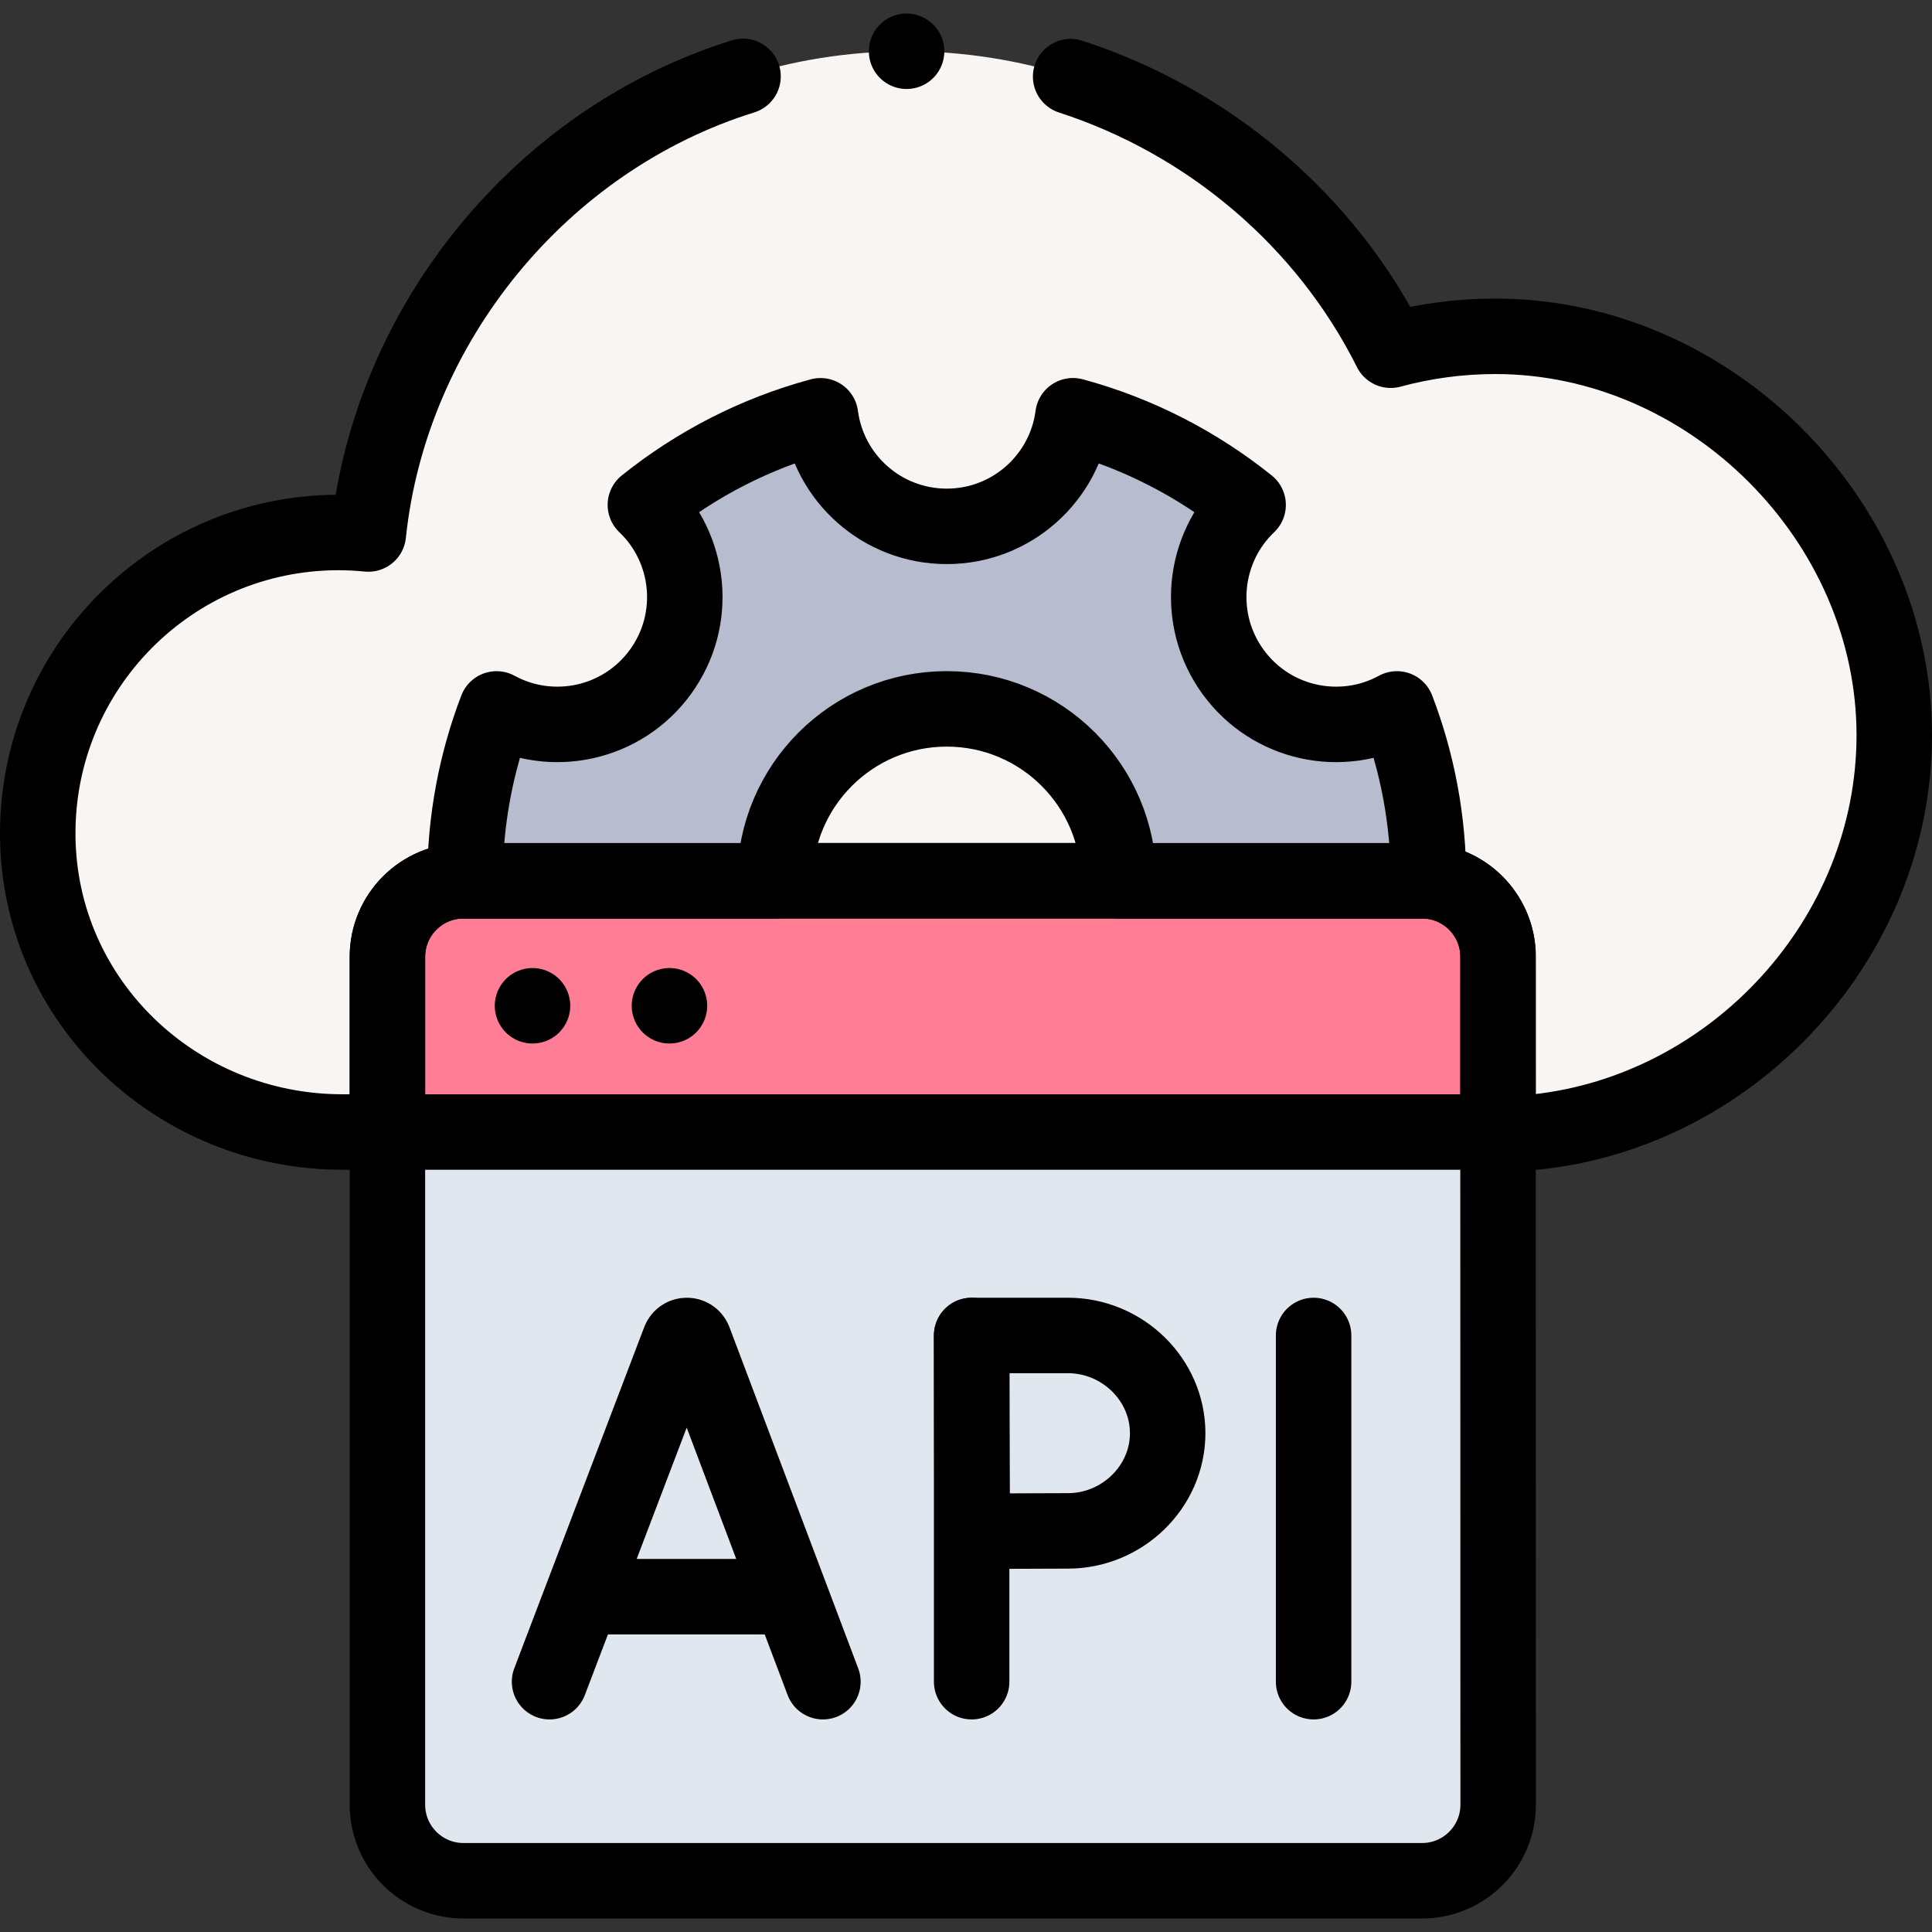
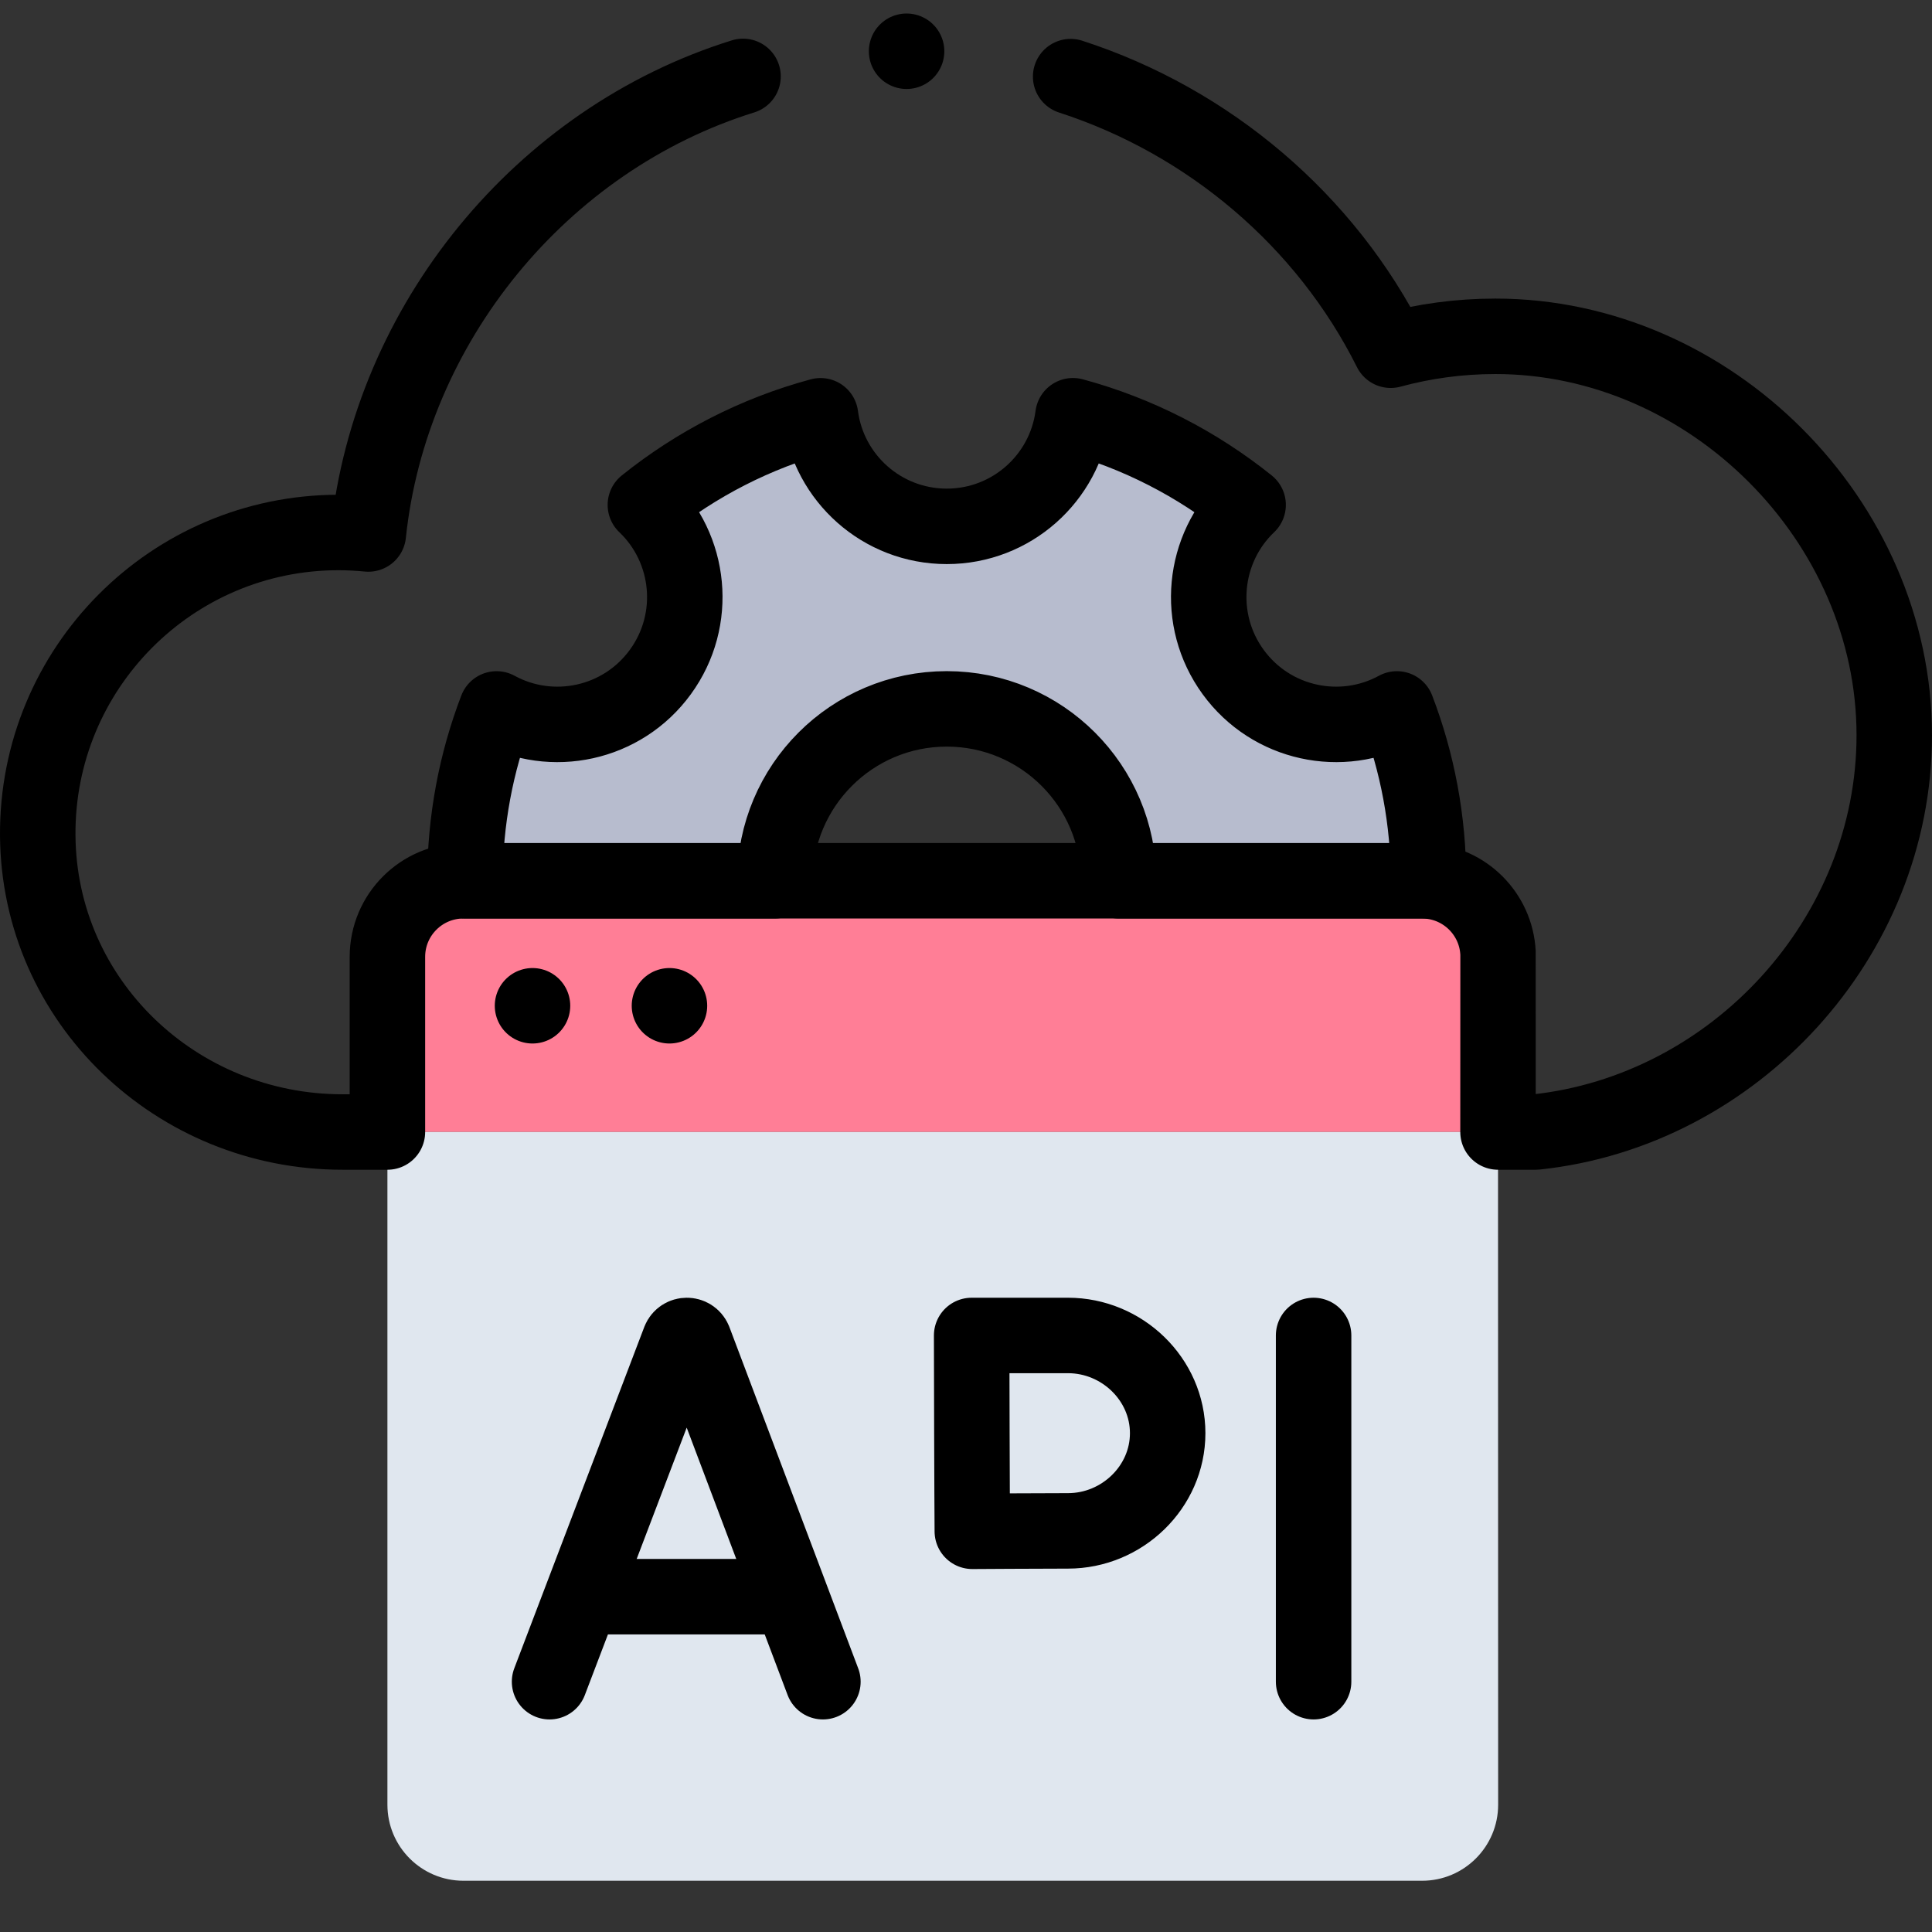
<svg xmlns="http://www.w3.org/2000/svg" version="1.1" id="Capa_1" x="0px" y="0px" viewBox="0 0 512.002 512.002" style="enable-background:new 0 0 512.002 512.002;" xml:space="preserve" width="512" height="512">
  <rect x="0" y="0" width="512.002" height="512.002" fill="#333333" stroke="none" />
  <g>
-     <path style="fill:#F9F5F3;" d="M502.002,194.845c0,53.71-42.45,99.58-94.98,105.15h-10.03c0-0.35,0.02-47.11,0-47.46&#10;&#09;&#09;c-0.54-10.13-8.9-18.56-19.09-19.09c-0.35-0.02-0.69-0.03-1.04-0.03h-254.03c-11.14,0-20.162,9.03-20.162,20.16v46.42H90.732&#10;&#09;&#09;c-43.96,0-80.4-34.59-80.73-78.55c-0.33-44.31,35.49-80.33,79.72-80.33c2.67,0,5.3,0.15,7.89,0.4&#10;&#09;&#09;c5.795-55.319,45.125-103.563,97.95-120.83c14.06-4.61,29.08-7.1,44.69-7.1c15.16,0,29.77,2.35,43.48,6.72&#10;&#09;&#09;c36.56,11.556,67.683,38.236,84.82,72.51c8.83-2.4,18.14-3.69,27.73-3.69C453.262,89.125,502.002,138.005,502.002,194.845z" />
    <g>
      <path style="fill:#FF7E96;" d="M396.992,253.574c0-11.133-8.99-20.158-20.124-20.158H122.828&#10;&#09;&#09;&#09;c-11.133,0-20.158,9.025-20.158,20.158v46.42h294.322V253.574z" />
-       <path style="fill:none;stroke:#000000;stroke-width:20;stroke-linecap:round;stroke-linejoin:round;stroke-miterlimit:10;" d="&#10;&#09;&#09;&#09;M396.992,253.574c0-11.133-8.99-20.158-20.124-20.158H122.828c-11.133,0-20.158,9.025-20.158,20.158v46.42h294.322V253.574z" />
      <path style="fill:#E0E7EF;" d="M102.67,299.995v178.268c0,11.133,9.025,20.158,20.158,20.158h254.041&#10;&#09;&#09;&#09;c11.133,0,20.158-9.025,20.158-20.158l-0.035-178.268H102.67z" />
-       <path style="fill:none;stroke:#000000;stroke-width:20;stroke-linecap:round;stroke-linejoin:round;stroke-miterlimit:10;" d="&#10;&#09;&#09;&#09;M102.67,299.995v178.268c0,11.133,9.025,20.158,20.158,20.158h254.041c11.133,0,20.158-9.025,20.158-20.158l-0.035-178.268H102.67&#10;&#09;&#09;&#09;z" />
    </g>
    <path style="fill:none;stroke:#000000;stroke-width:20;stroke-linecap:round;stroke-linejoin:round;stroke-miterlimit:10;" d="&#10;&#09;&#09;M283.732,20.305c36.572,11.85,67.598,38.065,84.82,72.51c8.83-2.4,18.14-3.69,27.73-3.69c56.98,0,105.72,48.88,105.72,105.72&#10;&#09;&#09;c0,53.71-42.45,99.58-94.98,105.15h-10.03c0-0.35,0.02-47.11,0-47.46c-0.52-10.3-8.79-18.57-19.09-19.09&#10;&#09;&#09;c-0.35-0.02-0.69-0.03-1.04-0.03h-254.03c-11.14,0-20.162,9.03-20.162,20.16v46.42H90.732c-43.96,0-80.4-34.59-80.73-78.55&#10;&#09;&#09;c-0.33-44.31,35.49-80.33,79.72-80.33c2.67,0,5.3,0.15,7.89,0.4c5.828-55.638,45.808-104.625,99.3-121.27" />
    <line style="fill:none;stroke:#000000;stroke-width:20;stroke-linecap:round;stroke-linejoin:round;stroke-miterlimit:10;" x1="141.121" y1="266.541" x2="141.121" y2="266.541" />
    <line style="fill:none;stroke:#000000;stroke-width:20;stroke-linecap:round;stroke-linejoin:round;stroke-miterlimit:10;" x1="177.414" y1="266.541" x2="177.414" y2="266.541" />
    <g>
      <path style="fill:none;stroke:#000000;stroke-width:20;stroke-linecap:round;stroke-linejoin:round;stroke-miterlimit:10;" d="&#10;&#09;&#09;&#09;M145.637,445.67l34.454-90.463c0.704-1.721,3.141-1.724,3.848-0.004l34.141,90.467" />
      <line style="fill:none;stroke:#000000;stroke-width:20;stroke-linecap:round;stroke-linejoin:round;stroke-miterlimit:10;" x1="156.383" y1="423.14" x2="207.509" y2="423.14" />
    </g>
    <g>
      <line style="fill:none;stroke:#000000;stroke-width:20;stroke-linecap:round;stroke-linejoin:round;stroke-miterlimit:10;" x1="348.118" y1="353.914" x2="348.118" y2="445.67" />
    </g>
    <g>
-       <line style="fill:none;stroke:#000000;stroke-width:20;stroke-linecap:round;stroke-linejoin:round;stroke-miterlimit:10;" x1="257.498" y1="353.914" x2="257.498" y2="445.67" />
      <path style="fill:none;stroke:#000000;stroke-width:20;stroke-linecap:round;stroke-linejoin:round;stroke-miterlimit:10;" d="&#10;&#09;&#09;&#09;M309.447,379.808c0,14.3-12.1,25.893-26.401,25.893c-7.092,0-25.371,0.114-25.371,0.114s-0.114-18.799-0.114-26.008&#10;&#09;&#09;&#09;c0-5.92-0.064-25.893-0.064-25.893s17.169,0,25.549,0C297.347,353.914,309.447,365.507,309.447,379.808z" />
    </g>
    <g>
      <path style="fill:#B7BCCE;" d="M378.577,233.415H296.46c0-25.155-20.4-45.555-45.555-45.555c-25.167,0-45.555,20.4-45.555,45.555&#10;&#09;&#09;&#09;h-82.128c0-16.049,2.961-31.402,8.378-45.544c14.647,7.996,33.309,4.082,43.402-9.779c10.094-13.839,8.109-32.793-3.97-44.288&#10;&#09;&#09;&#09;c13.492-10.834,29.238-18.987,46.419-23.619c2.164,16.542,16.307,29.305,33.454,29.305c17.137,0,31.29-12.774,33.443-29.316&#10;&#09;&#09;&#09;c17.181,4.643,32.916,12.796,46.419,23.63c-12.079,11.495-14.052,30.449-3.97,44.288c10.094,13.862,28.755,17.776,43.402,9.779&#10;&#09;&#09;&#09;C375.616,202.012,378.577,217.366,378.577,233.415z" />
    </g>
    <g>
      <path style="fill:none;stroke:#000000;stroke-width:20;stroke-linecap:round;stroke-linejoin:round;stroke-miterlimit:10;" d="&#10;&#09;&#09;&#09;M378.577,233.415H296.46c0-25.155-20.4-45.555-45.555-45.555c-25.167,0-45.555,20.4-45.555,45.555h-82.128&#10;&#09;&#09;&#09;c0-16.049,2.961-31.402,8.378-45.544c14.647,7.996,33.309,4.082,43.402-9.779c10.094-13.839,8.109-32.793-3.97-44.288&#10;&#09;&#09;&#09;c13.492-10.834,29.238-18.987,46.419-23.619c2.164,16.542,16.307,29.305,33.454,29.305c17.137,0,31.29-12.774,33.443-29.316&#10;&#09;&#09;&#09;c17.181,4.643,32.916,12.796,46.419,23.63c-12.079,11.495-14.052,30.449-3.97,44.288c10.094,13.862,28.755,17.776,43.402,9.779&#10;&#09;&#09;&#09;C375.616,202.012,378.577,217.366,378.577,233.415z" />
    </g>
    <line style="fill:none;stroke:#000000;stroke-width:20;stroke-linecap:round;stroke-linejoin:round;stroke-miterlimit:10;" x1="240.255" y1="13.582" x2="240.255" y2="13.582" />
  </g>
</svg>